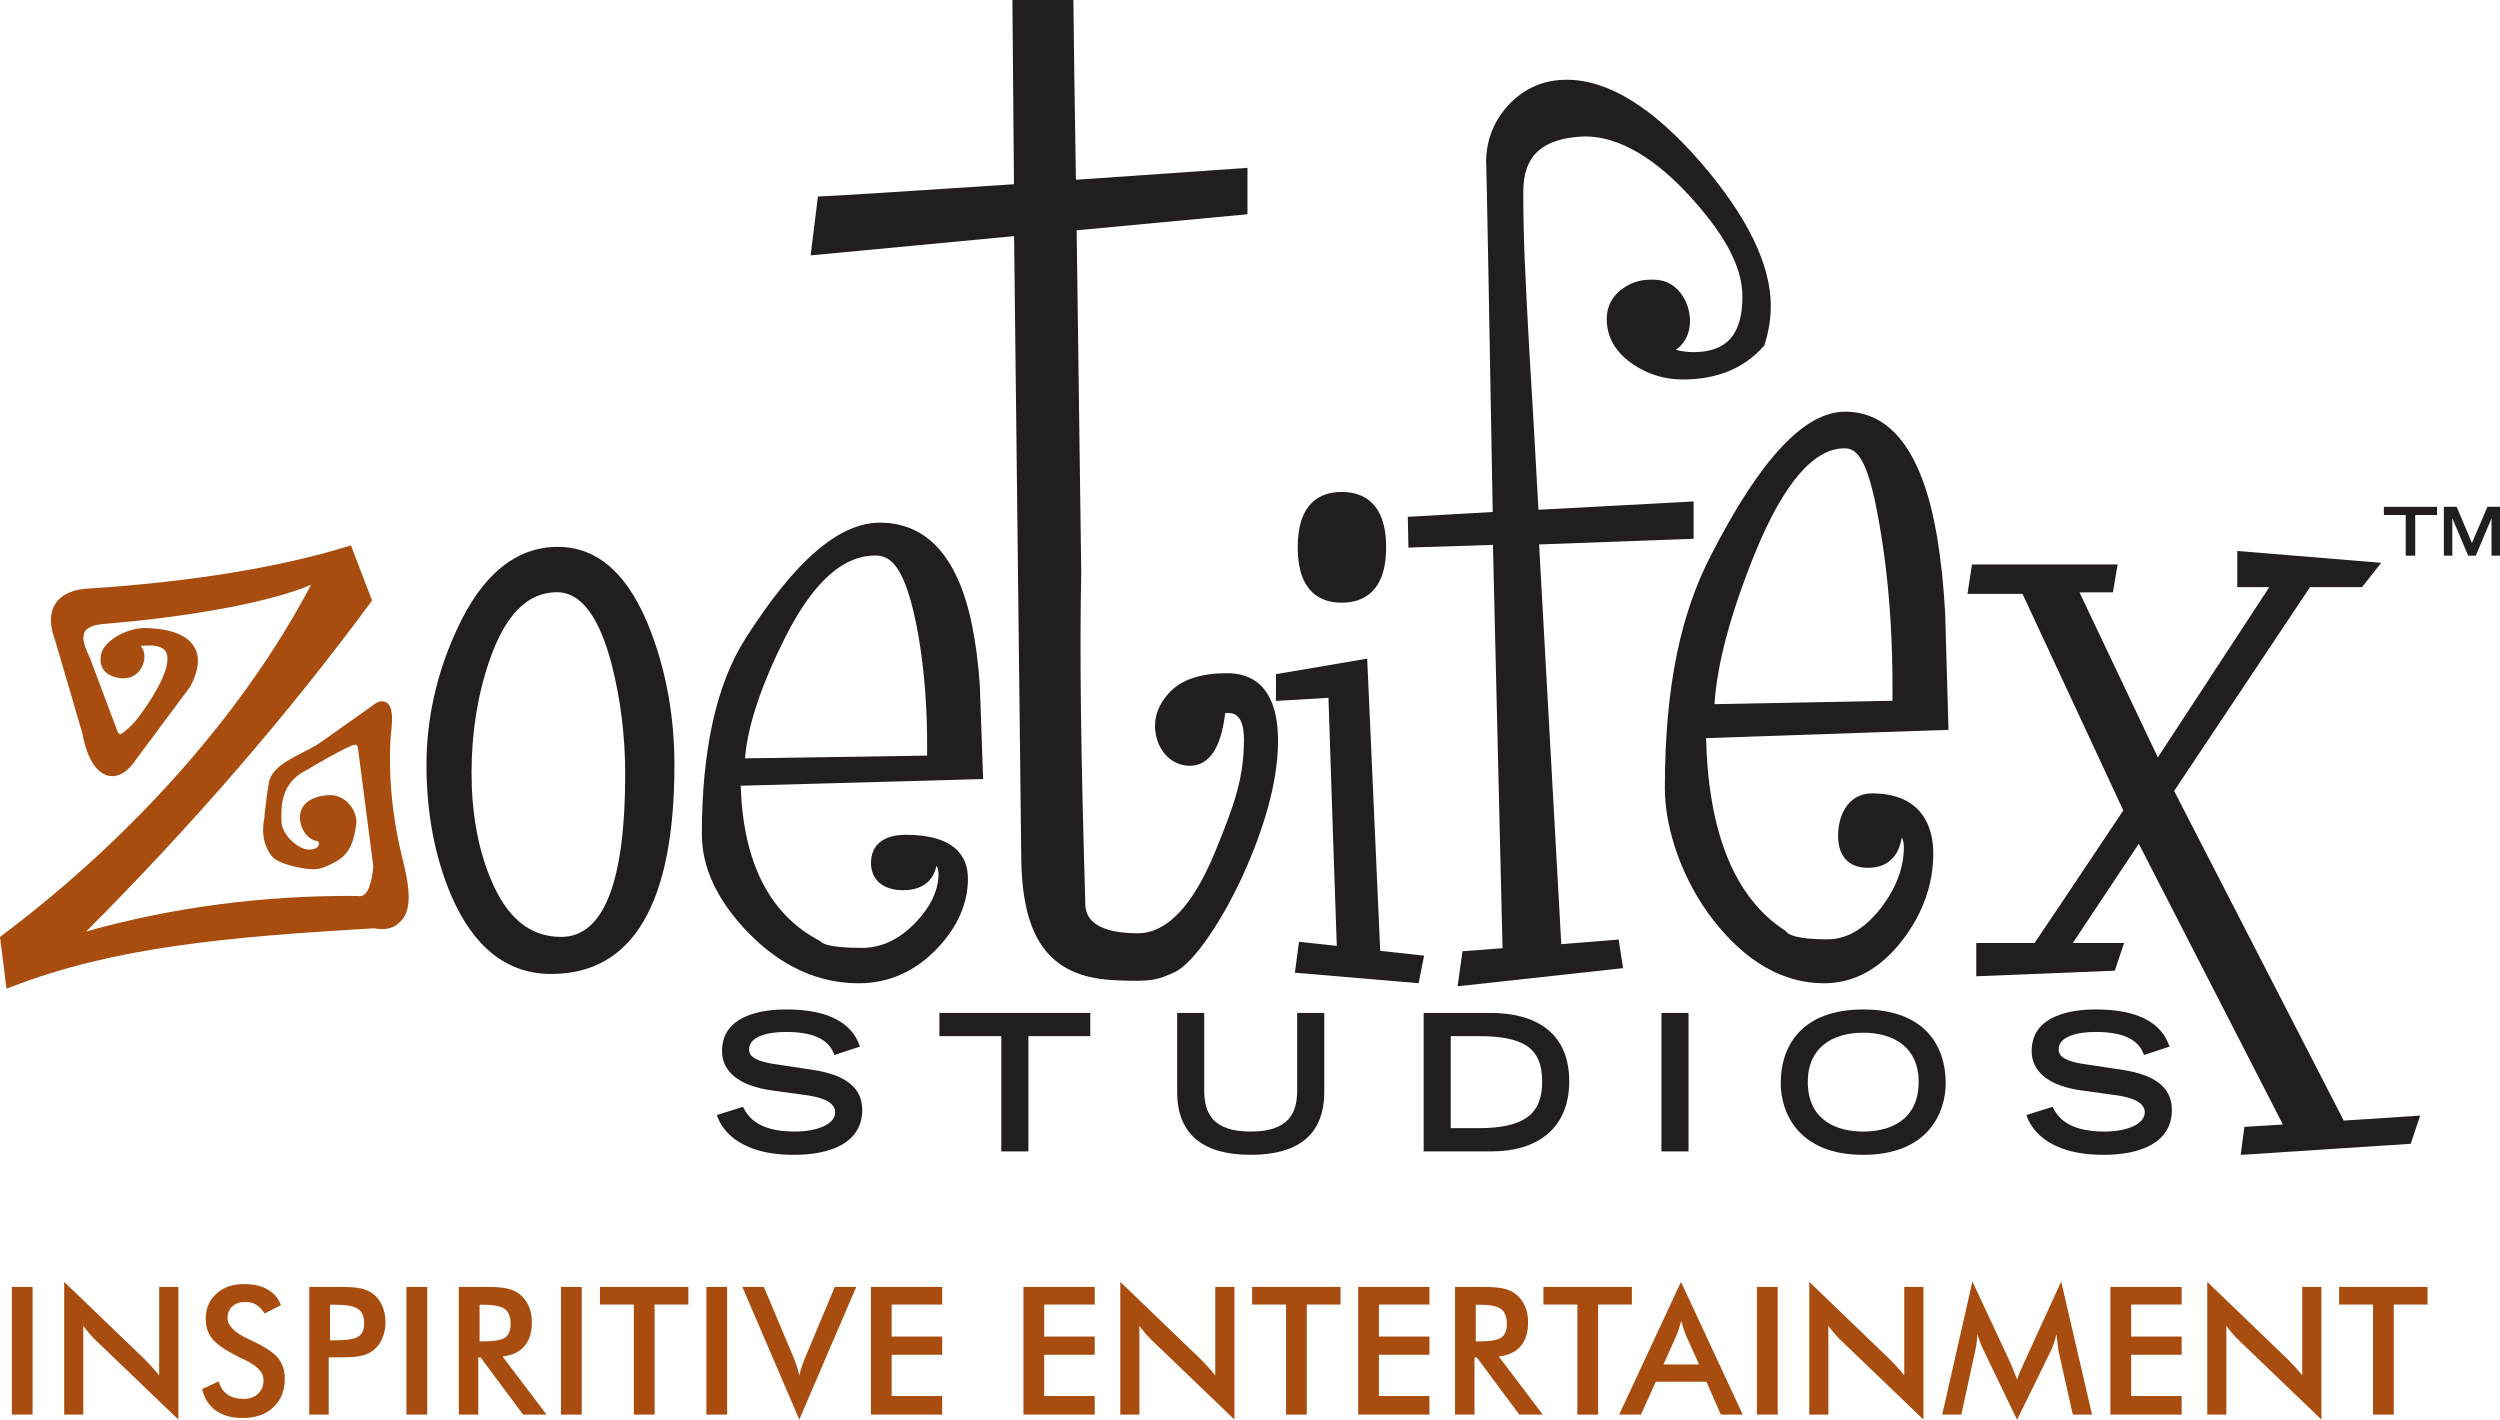
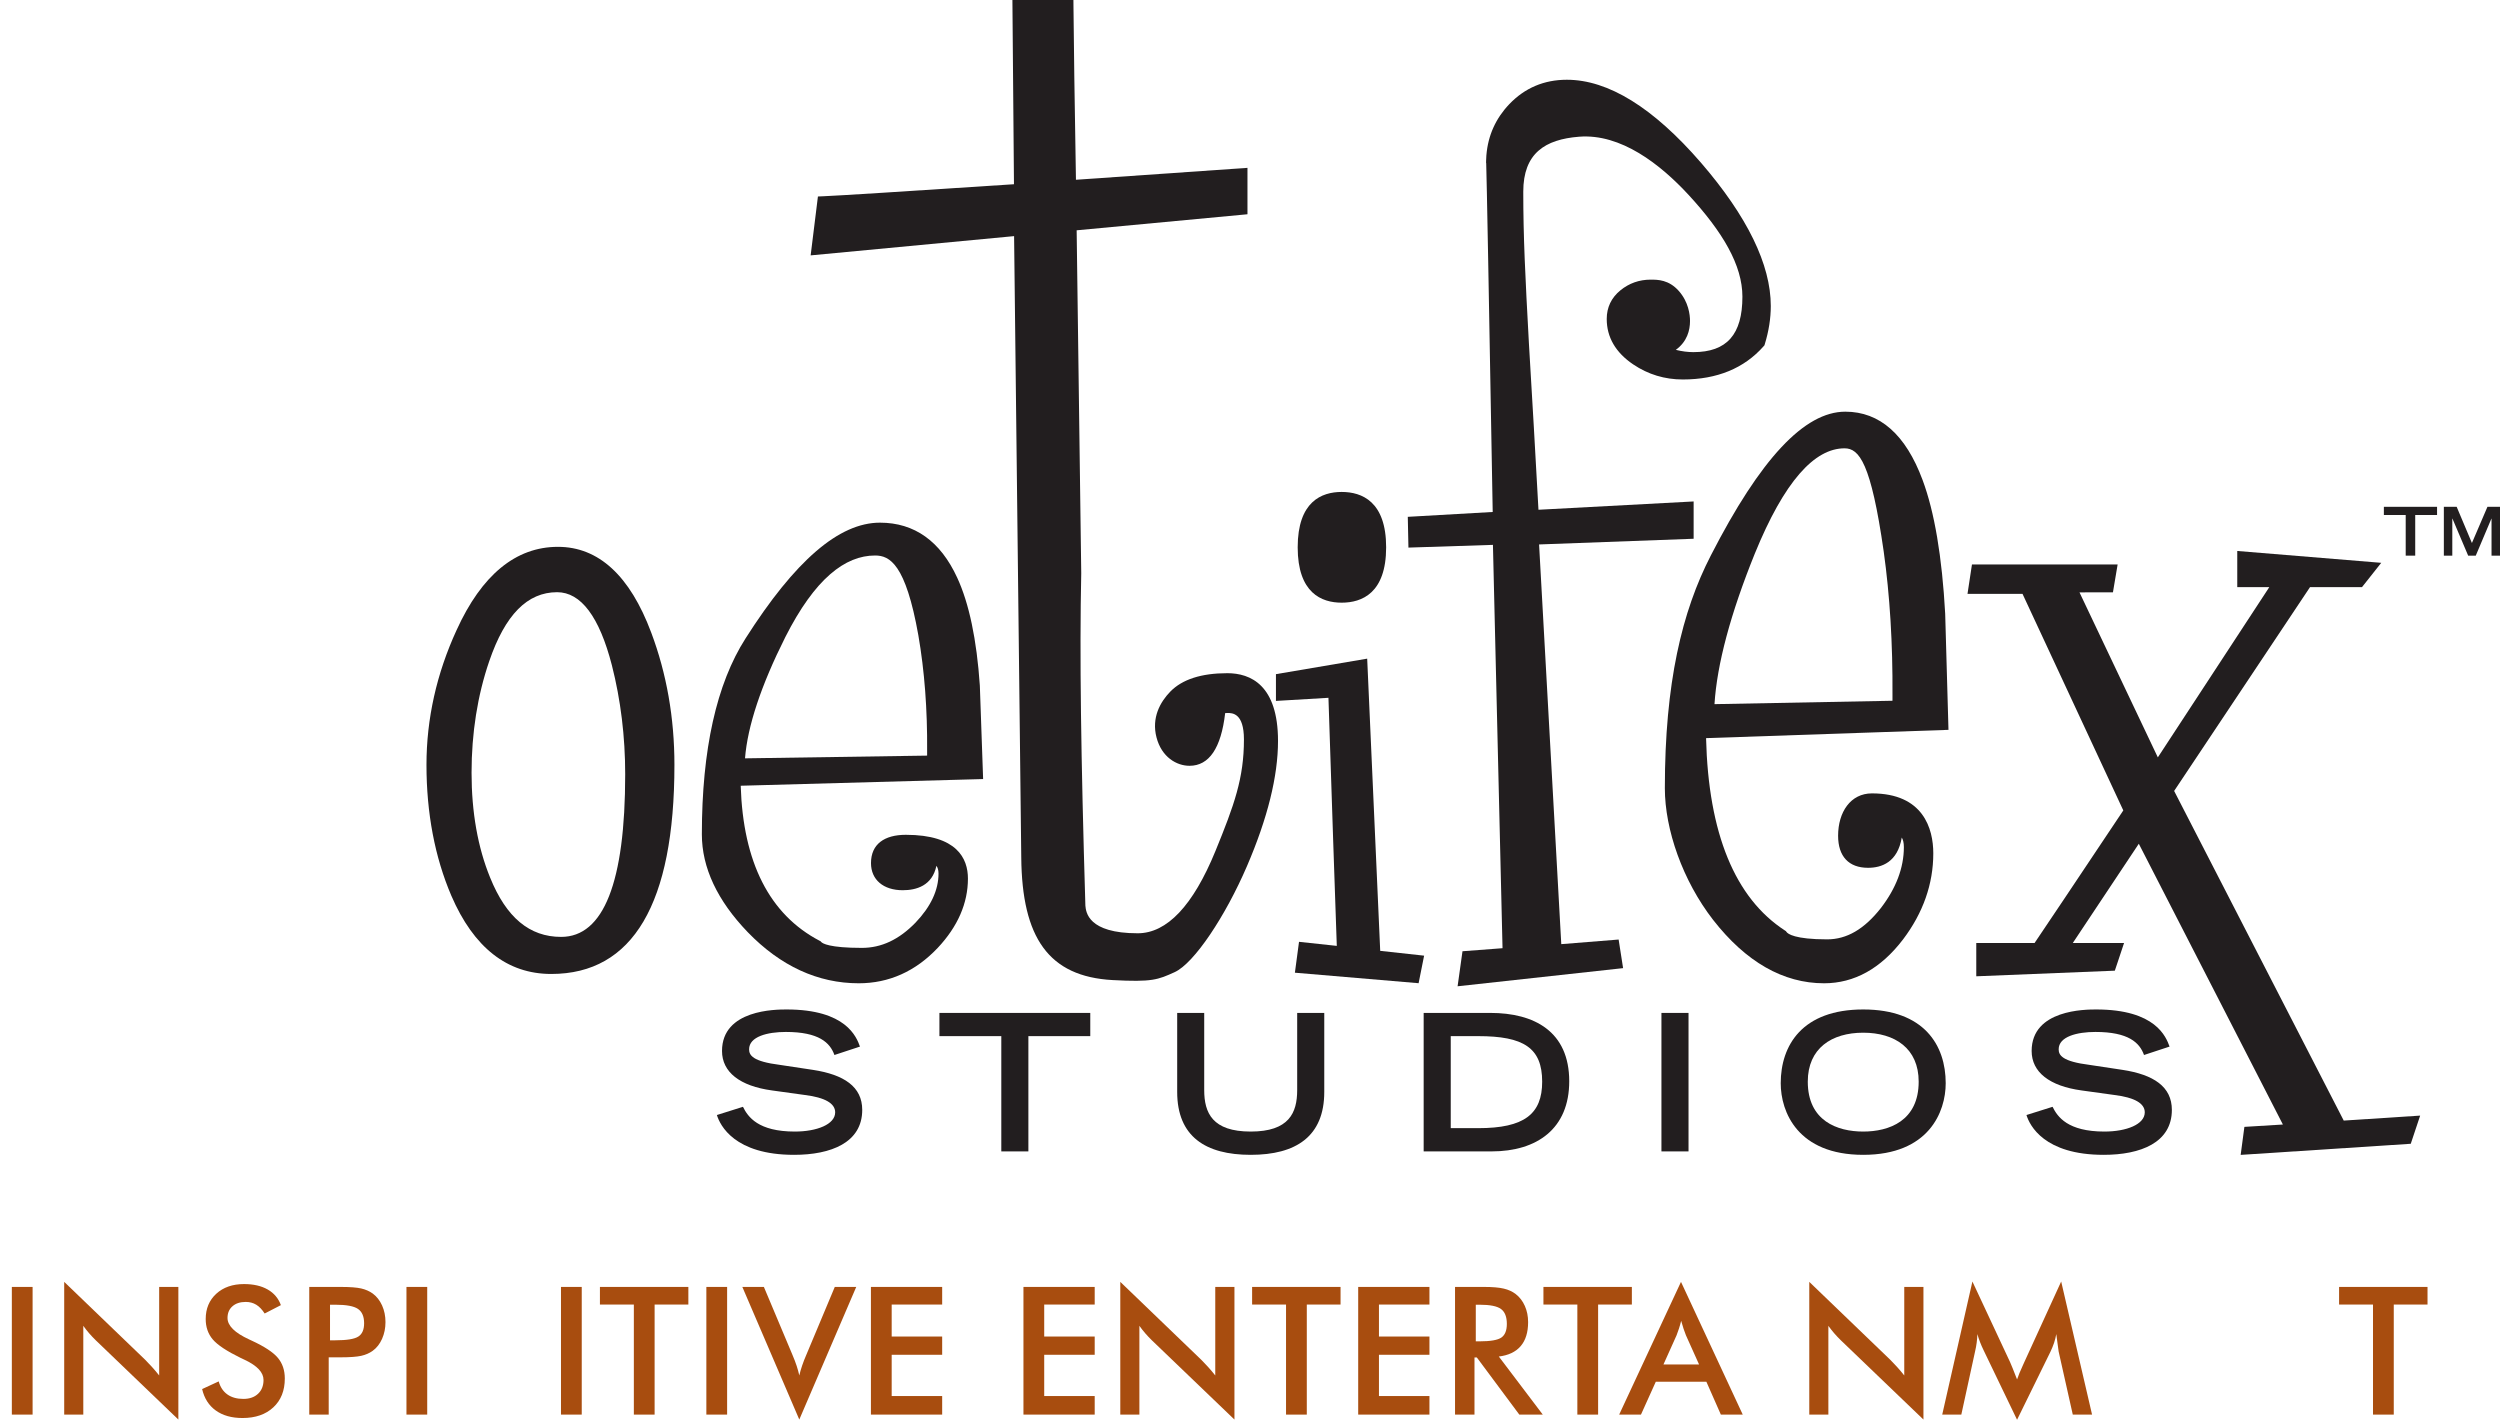
<svg xmlns="http://www.w3.org/2000/svg" width="1402.45pt" height="796.46pt" viewBox="0 0 1402.45 796.46" version="1.1">
  <defs>
    <clipPath id="clip1">
      <path d="M 1370 284 L 1402.449 284 L 1402.449 312 L 1370 312 Z M 1370 284 " />
    </clipPath>
    <clipPath id="clip2">
      <path d="M 36 719 L 101 719 L 101 796.461 L 36 796.461 Z M 36 719 " />
    </clipPath>
    <clipPath id="clip3">
      <path d="M 416 721 L 481 721 L 481 796.461 L 416 796.461 Z M 416 721 " />
    </clipPath>
    <clipPath id="clip4">
      <path d="M 628 719 L 693 719 L 693 796.461 L 628 796.461 Z M 628 719 " />
    </clipPath>
    <clipPath id="clip5">
      <path d="M 1014 719 L 1080 719 L 1080 796.461 L 1014 796.461 Z M 1014 719 " />
    </clipPath>
    <clipPath id="clip6">
      <path d="M 1089 718 L 1174 718 L 1174 796.461 L 1089 796.461 Z M 1089 718 " />
    </clipPath>
    <clipPath id="clip7">
      <path d="M 1238 719 L 1303 719 L 1303 796.461 L 1238 796.461 Z M 1238 719 " />
    </clipPath>
  </defs>
  <g id="surface1">
    <path style=" stroke:none;fill-rule:nonzero;fill:rgb(13.3%,11.8%,12.199%);fill-opacity:1;" d="M 468.094 591.836 C 465.637 584.891 459.344 578.902 440.848 578.902 C 430.586 578.902 420.23 581.48 420.23 588.637 C 420.23 591.941 422.141 595.457 437.637 597.398 L 456.012 600.172 C 473.445 602.844 483.695 609.586 483.695 622.625 C 483.695 641 466.168 647.84 445.441 647.84 C 412.09 647.84 403.977 631.375 402.156 625.508 L 416.789 620.898 C 419.562 626.57 425.355 634.785 445.867 634.785 C 458.27 634.785 468.516 630.738 468.516 623.992 C 468.516 618.973 462.742 615.668 451.645 614.289 L 433.055 611.711 C 415.074 609.254 405.039 601.461 405.039 589.574 C 405.039 566.289 435.27 566.289 441.273 566.289 C 474.719 566.289 480.492 581.781 482.422 587.117 " />
    <path style=" stroke:none;fill-rule:nonzero;fill:rgb(13.3%,11.8%,12.199%);fill-opacity:1;" d="M 561.715 581.25 L 526.996 581.25 L 526.996 568.23 L 611.621 568.23 L 611.621 581.25 L 576.902 581.25 L 576.902 645.914 L 561.715 645.914 " />
    <path style=" stroke:none;fill-rule:nonzero;fill:rgb(13.3%,11.8%,12.199%);fill-opacity:1;" d="M 742.887 612.559 C 742.887 637.574 726.949 647.84 701.617 647.84 C 676.297 647.84 660.379 637.574 660.379 612.559 L 660.379 568.23 L 675.539 568.23 L 675.539 611.5 C 675.539 624.324 680.133 634.785 701.617 634.785 C 723.102 634.785 727.695 624.324 727.695 611.5 L 727.695 568.23 L 742.887 568.23 " />
    <path style=" stroke:none;fill-rule:nonzero;fill:rgb(13.3%,11.8%,12.199%);fill-opacity:1;" d="M 829.242 632.875 C 855.094 632.875 865.129 624.961 865.129 606.797 C 865.129 587.77 854.652 581.25 829.242 581.25 L 813.84 581.25 L 813.84 632.875 Z M 798.648 568.227 L 836.066 568.227 C 860.645 568.227 880.309 578.586 880.309 606.586 C 880.309 633.086 862.355 645.914 836.703 645.914 L 798.648 645.914 " />
    <path style=" stroke:none;fill-rule:nonzero;fill:rgb(13.3%,11.8%,12.199%);fill-opacity:1;" d="M 932.035 645.914 L 947.227 645.914 L 947.227 568.23 L 932.035 568.23 Z M 932.035 645.914 " />
    <path style=" stroke:none;fill-rule:nonzero;fill:rgb(13.3%,11.8%,12.199%);fill-opacity:1;" d="M 1076.34 606.797 C 1076.34 588.09 1062.969 579.324 1045.23 579.324 C 1027.488 579.324 1014.129 588.09 1014.129 606.797 C 1014.129 628.812 1030.699 634.785 1045.23 634.785 C 1059.75 634.785 1076.34 628.812 1076.34 606.797 M 1045.23 566.289 C 1079.43 566.289 1091.5 586.391 1091.5 607.66 C 1091.5 623.809 1081.98 647.84 1045.23 647.84 C 1008.48 647.84 998.953 623.809 998.953 607.66 C 998.953 586.391 1011.02 566.289 1045.23 566.289 " />
    <path style=" stroke:none;fill-rule:nonzero;fill:rgb(13.3%,11.8%,12.199%);fill-opacity:1;" d="M 1202.75 591.836 C 1200.289 584.891 1193.988 578.902 1175.488 578.902 C 1165.238 578.902 1154.871 581.48 1154.871 588.637 C 1154.871 591.941 1156.809 595.457 1172.309 597.398 L 1190.68 600.172 C 1208.121 602.844 1218.371 609.586 1218.371 622.625 C 1218.371 641 1200.84 647.84 1180.102 647.84 C 1146.75 647.84 1138.621 631.375 1136.801 625.508 L 1151.449 620.898 C 1154.238 626.57 1160.012 634.785 1180.531 634.785 C 1192.93 634.785 1203.172 630.738 1203.172 623.992 C 1203.172 618.973 1197.41 615.668 1186.301 614.289 L 1167.699 611.711 C 1149.75 609.254 1139.711 601.461 1139.711 589.574 C 1139.711 566.289 1169.941 566.289 1175.93 566.289 C 1209.391 566.289 1215.148 581.781 1217.078 587.117 " />
    <path style=" stroke:none;fill-rule:nonzero;fill:rgb(13.3%,11.8%,12.199%);fill-opacity:1;" d="M 1349.551 288.906 L 1337.301 288.906 L 1337.301 284.312 L 1367.141 284.312 L 1367.141 288.906 L 1354.891 288.906 L 1354.891 311.703 L 1349.551 311.703 " />
    <g clip-path="url(#clip1)" clip-rule="nonzero">
      <path style=" stroke:none;fill-rule:nonzero;fill:rgb(13.3%,11.8%,12.199%);fill-opacity:1;" d="M 1375.781 290.941 L 1375.691 290.941 L 1375.691 311.707 L 1370.949 311.707 L 1370.949 284.312 L 1378.141 284.312 L 1386.699 304.621 L 1395.41 284.312 L 1402.449 284.312 L 1402.449 311.707 L 1397.699 311.707 L 1397.699 290.941 L 1397.629 290.941 L 1388.852 311.707 L 1384.59 311.707 " />
    </g>
-     <path style=" stroke:none;fill-rule:nonzero;fill:rgb(65.881%,30.196%,5.882%);fill-opacity:1;" d="M 3.652 554.648 L 0 525.59 L 1.16 524.719 C 75.449 468.848 137.453 398.676 174.453 328.086 C 153.93 336.848 112.113 345.551 58.84 349.953 C 45.121 351.086 44.289 356.422 50.457 369.086 L 65.906 410.293 C 66.207 410.871 66.844 411.922 67.457 411.922 C 67.949 411.922 73.27 408.199 77.391 402.723 C 90.25 385.617 96.16 371.859 93.195 365.922 C 91.559 362.648 86.668 361.438 78.895 362.379 C 78.895 362.379 83.164 366.297 79.664 373.98 C 76.926 379.992 69.961 382.121 62.789 379.254 C 55.617 376.383 55.789 369.422 57.102 365.746 C 59.641 358.641 72.059 352.02 81.836 352.301 C 95.996 352.719 105.148 356.32 109.035 363.004 C 112.316 368.641 111.551 376.07 106.766 385.09 L 106.562 385.41 L 76.598 425.645 C 71.441 433.711 66.359 435.406 63.004 435.406 C 55.121 435.406 48.84 426.406 46.184 411.32 L 30.918 359.219 C 27.77 350.93 27.746 344.137 30.844 339.031 C 33.793 334.172 39.289 331.246 47.176 330.336 L 47.305 330.324 C 105.797 326.594 155.367 318.629 194.641 306.641 L 196.871 305.961 L 208.715 336.898 L 207.902 338 C 161.625 400.746 107.977 462.797 48.352 522.547 C 96.684 508.938 147.715 502.242 200.27 502.586 L 200.727 502.633 C 201.109 502.707 201.48 502.742 201.828 502.742 C 206.824 502.742 208.711 493.719 209.41 486.023 L 200.977 420.953 C 200.699 417.754 199.773 417.754 199.328 417.754 C 195.742 417.754 173.191 431.355 171.812 432.066 C 158.039 439.172 157.625 450.902 157.871 460.652 C 158.066 468.293 167.238 476.668 173.512 476.605 C 179.789 476.547 179.523 472.047 178.008 471.828 C 170.914 470.797 167.105 461.77 168.539 455.922 C 170.09 449.594 176.473 446.492 184.133 446.051 C 195.039 445.422 200.637 456.258 199.883 462.18 C 197.84 478.172 192.641 481.996 182.082 486.395 C 180.121 487.211 177.977 487.629 175.711 487.629 L 175.707 487.629 C 169.941 487.629 156.27 484.898 152.535 480.332 C 149.398 476.496 146.129 469.637 148.316 458.695 C 148.355 457.664 148.547 455.969 148.887 452.941 C 149.262 449.641 149.898 444.543 150.82 439.008 C 152.566 428.566 169.277 423.105 176.961 418.289 C 177.883 417.715 178.797 417.141 179.691 416.562 L 208.371 396.262 C 210.645 394.305 212.539 393.395 214.328 393.395 C 215.723 393.395 216.949 393.957 217.879 395.02 C 219.367 396.727 220.859 400.297 219.172 412.848 C 217.73 435.648 220.141 459.602 226.34 484.035 C 230.316 499.723 230.223 509.945 226.059 515.297 C 223 519.23 218.789 522.422 209.789 520.754 C 126.848 525.598 64.098 531.328 6.633 553.5 " />
    <path style=" stroke:none;fill-rule:nonzero;fill:rgb(13.3%,11.8%,12.199%);fill-opacity:1;" d="M 312.539 332.211 C 295.832 332.211 283.371 344.871 274.453 370.914 C 267.871 390.113 264.535 411.18 264.535 433.523 C 264.535 455.625 268.039 475.398 274.949 492.305 C 284.012 514.695 297.039 525.578 314.785 525.578 C 338.629 525.578 350.723 494.891 350.723 434.363 C 350.723 413.234 348.211 392.648 343.25 373.184 C 336.234 345.996 325.898 332.211 312.539 332.211 M 309.227 546.375 C 284.586 546.375 265.727 531.598 253.18 502.449 C 243.93 480.816 239.242 456.121 239.242 429.039 C 239.242 403.289 244.922 377.879 256.117 353.516 C 270.215 322.5 289.355 306.766 313.004 306.766 C 335.797 306.766 353.402 322.965 365.34 354.914 C 373.965 377.852 378.34 402.797 378.34 429.039 C 378.34 506.898 355.086 546.375 309.227 546.375 " />
    <path style=" stroke:none;fill-rule:nonzero;fill:rgb(13.3%,11.8%,12.199%);fill-opacity:1;" d="M 490.91 311.625 C 474.094 311.625 457.141 324.574 440.523 357.441 C 426.934 384.531 419.344 407.383 417.941 425.414 L 520.098 423.883 L 520.098 421.223 C 520.285 398.133 518.633 376.332 515.18 356.402 C 508.066 316.324 499.109 311.625 490.91 311.625 M 481.723 551.602 C 458.82 551.602 437.863 541.949 419.445 522.906 C 402.379 505.16 393.73 486.707 393.73 468.051 C 393.73 420.531 401.973 383.559 418.227 358.156 C 446.039 314.453 470.707 293.203 493.637 293.203 C 512.965 293.203 527.543 303.582 536.965 324.051 C 543.641 338.453 547.914 358.816 549.668 384.562 L 551.512 437.031 L 415.527 440.781 C 416.836 483.812 431.719 513.062 459.785 527.75 L 460.316 528.027 L 460.688 528.434 C 461.398 529.215 465.141 531.746 483.469 531.746 C 494.457 531.746 504.305 527.121 513.57 517.598 C 522.137 508.641 526.488 499.371 526.488 490.055 C 526.488 488.039 526.023 486.664 525.301 485.715 C 522.977 496.891 514.004 499.398 506.418 499.398 C 495.57 499.398 488.609 493.531 488.609 484.188 C 488.609 473.48 496.188 468.309 508.16 468.309 C 536.949 468.309 542.992 481.664 542.992 492.867 C 542.992 506.691 537.285 519.781 526.023 531.77 C 513.57 544.93 498.668 551.602 481.723 551.602 " />
    <path style=" stroke:none;fill-rule:nonzero;fill:rgb(13.3%,11.8%,12.199%);fill-opacity:1;" d="M 624.184 549.805 C 588.195 547.852 573.316 525.945 572.91 481.07 L 568.887 132.461 L 454.758 143.262 L 458.84 110.227 L 461.766 110.102 C 470.648 109.727 506.656 107.453 568.816 103.352 L 567.941 0 L 602.168 0 L 602.195 3.43 C 602.383 25.238 602.836 57.137 603.586 100.848 L 699.805 94.164 L 699.805 120.195 L 603.98 129.195 L 606.555 321.508 C 605.586 367.406 606.367 423.996 608.875 508.023 C 609.223 511.703 610.316 523.551 638.246 523.551 C 654.629 523.551 669.285 508.047 681.812 477.477 C 692.438 451.488 697.824 436.523 697.824 414.805 C 697.824 399.961 691.289 399.961 688.5 399.961 L 687.289 400.047 C 685.023 419.656 678.301 429.594 667.297 429.594 C 660.066 429.594 651.66 424.762 648.777 413.684 C 645.898 402.605 650.867 393.785 656.516 387.98 C 663.18 381.125 673.941 377.648 688.5 377.648 C 701.477 377.648 716.941 384.246 716.941 415.676 C 716.941 435.426 711.082 459.051 699.52 485.895 C 687.527 513.809 669.918 540.391 658.953 545.359 C 649.57 549.613 646.355 551.008 624.184 549.805 " />
    <path style=" stroke:none;fill-rule:nonzero;fill:rgb(13.3%,11.8%,12.199%);fill-opacity:1;" d="M 752.645 338.086 C 741.391 338.086 727.977 332.699 727.977 307.031 C 727.977 281.359 741.391 275.973 752.645 275.973 C 764.027 275.973 777.598 281.359 777.598 307.031 C 777.598 332.699 764.027 338.086 752.645 338.086 M 795.809 551.562 L 726.41 545.668 L 728.723 528.344 L 749.914 530.621 C 748.777 498.512 747.203 451.734 745.234 391.453 L 715.777 393.203 L 715.777 378.188 L 766.965 369.488 L 774.27 533.41 L 798.898 536.109 " />
    <path style=" stroke:none;fill-rule:nonzero;fill:rgb(13.3%,11.8%,12.199%);fill-opacity:1;" d="M 817.684 553.281 L 820.426 533.629 L 842.891 531.922 L 837.508 305.66 L 790.102 307.191 L 789.742 289.93 L 837.379 287.207 C 835.234 165.332 834.012 99.57 833.73 91.48 L 833.66 91.48 C 833.66 90.914 833.664 90.539 833.672 90.348 C 833.691 89.344 833.738 88.352 833.812 87.371 L 833.844 86.988 C 834.754 76.012 839.059 66.422 846.672 58.445 C 855.348 49.348 866.211 44.738 878.949 44.738 C 902.168 44.738 927.48 60.387 954.188 91.25 C 980.195 121.395 993.379 148.445 993.379 171.656 C 993.379 178.555 992.254 185.734 990.031 193.004 L 989.812 193.723 L 989.316 194.281 C 978.414 206.625 963.176 212.883 944.02 212.883 C 933.871 212.883 924.523 210.043 916.23 204.445 C 906.355 197.793 901.344 189.203 901.344 178.922 C 901.344 172.438 903.922 167.039 909.004 162.879 C 913.879 158.891 919.598 156.871 926.012 156.871 C 930.035 156.871 936.168 156.934 941.734 163.172 C 947.266 169.387 948.062 176.566 948.062 180.082 C 948.062 185.227 946.492 191.609 940.098 196.266 C 943.547 197.113 946.84 197.539 949.941 197.539 C 968.715 197.539 977.457 187.652 977.457 166.43 C 977.457 148.824 966.504 130.203 947.211 109.27 C 931.395 92.172 909.301 74.828 885.812 76.695 C 866.785 78.211 854.523 85.918 854.523 107.539 C 854.523 132.789 855.594 154.344 857.711 192.965 C 859.598 224.324 861.391 255.598 863.047 285.961 L 950.094 281.305 L 950.094 302.23 L 863.395 305.422 L 875.848 529.645 L 908.02 527.062 L 910.523 543.105 " />
    <path style=" stroke:none;fill-rule:nonzero;fill:rgb(13.3%,11.8%,12.199%);fill-opacity:1;" d="M 1034.762 251.5 C 1017.949 251.5 1000.988 269.871 984.371 310.66 C 970.785 344.277 963.195 372.633 961.793 395.012 L 1061.641 393.109 L 1061.641 389.809 C 1061.828 361.164 1060.18 334.109 1056.719 309.371 C 1049.609 259.637 1042.961 251.5 1034.762 251.5 M 1023.27 551.602 C 1000.359 551.602 979.41 539.621 960.988 515.992 C 943.926 493.969 933.949 465.34 933.949 442.191 C 933.949 383.227 943.516 343.074 959.773 311.547 C 987.586 257.312 1012.262 230.945 1035.18 230.945 C 1054.512 230.945 1069.09 243.824 1078.512 269.223 C 1085.191 287.098 1089.461 312.363 1091.211 344.316 L 1093.059 409.43 L 957.07 414.078 C 958.379 467.477 973.262 503.777 1001.328 522.004 L 1001.859 522.344 L 1002.23 522.852 C 1002.941 523.816 1006.691 526.965 1025.012 526.965 C 1036 526.965 1045.852 521.223 1055.121 509.406 C 1063.68 498.293 1068.031 486.785 1068.031 475.227 C 1068.031 472.723 1067.57 471.02 1066.852 469.84 C 1064.52 483.707 1055.551 486.82 1047.961 486.82 C 1037.109 486.82 1031.141 480.434 1031.141 468.836 C 1031.141 455.555 1038.141 445.074 1050.109 445.074 C 1078.898 445.074 1084.539 464.812 1084.539 478.715 C 1084.539 495.871 1078.828 512.113 1067.57 526.992 C 1055.121 543.324 1040.211 551.602 1023.27 551.602 " />
    <path style=" stroke:none;fill-rule:nonzero;fill:rgb(13.3%,11.8%,12.199%);fill-opacity:1;" d="M 1256.969 647.867 L 1259.059 632.152 L 1280.66 630.836 L 1199.828 473.328 L 1162.801 528.996 L 1191.559 528.996 L 1186.379 544.531 L 1108.648 547.68 L 1108.648 528.996 L 1141.359 528.996 C 1146.961 520.754 1164.059 495.207 1191.129 454.637 L 1134.59 333.148 L 1103.73 333.148 L 1106.23 316.645 L 1187.949 316.645 L 1185.32 332.27 L 1166.551 332.312 L 1210.5 424.875 L 1273.031 329.371 L 1255.059 329.371 L 1255.059 309.086 L 1335.828 315.73 L 1325.031 329.371 L 1295.871 329.371 L 1219.648 443.707 L 1314.789 628.625 L 1357.66 625.832 L 1352.391 641.633 " />
    <path style=" stroke:none;fill-rule:nonzero;fill:rgb(65.881%,30.196%,5.882%);fill-opacity:1;" d="M 6.641 793.562 L 18.285 793.562 L 18.285 721.941 L 6.641 721.941 Z M 6.641 793.562 " />
    <g clip-path="url(#clip2)" clip-rule="nonzero">
      <path style=" stroke:none;fill-rule:nonzero;fill:rgb(65.881%,30.196%,5.882%);fill-opacity:1;" d="M 36.016 793.562 L 36.016 719.102 L 81.512 762.879 C 82.754 764.133 84.008 765.441 85.277 766.852 C 86.551 768.262 87.891 769.848 89.289 771.605 L 89.289 721.941 L 100.055 721.941 L 100.055 796.344 L 53.625 751.785 C 52.383 750.57 51.191 749.301 50.027 747.969 C 48.871 746.637 47.773 745.227 46.727 743.762 L 46.727 793.562 " />
    </g>
    <path style=" stroke:none;fill-rule:nonzero;fill:rgb(65.881%,30.196%,5.882%);fill-opacity:1;" d="M 113.391 779.238 L 122.684 774.934 C 123.566 778.125 125.18 780.551 127.527 782.234 C 129.879 783.918 132.883 784.758 136.531 784.758 C 139.984 784.758 142.734 783.801 144.777 781.863 C 146.812 779.945 147.832 777.359 147.832 774.152 C 147.832 769.926 144.34 766.188 137.363 762.879 C 136.383 762.41 135.629 762.039 135.113 761.824 C 127.215 757.969 121.961 754.484 119.34 751.375 C 116.707 748.262 115.395 744.445 115.395 739.945 C 115.395 734.113 117.383 729.379 121.336 725.758 C 125.309 722.137 130.492 720.336 136.922 720.336 C 142.207 720.336 146.629 721.355 150.18 723.391 C 153.73 725.426 156.199 728.359 157.566 732.156 L 148.469 736.852 C 147.027 734.621 145.465 732.957 143.742 731.922 C 142.039 730.883 140.074 730.355 137.852 730.355 C 134.719 730.355 132.234 731.176 130.395 732.801 C 128.547 734.426 127.629 736.617 127.629 739.359 C 127.629 743.664 131.668 747.676 139.758 751.391 C 140.375 751.688 140.863 751.922 141.227 752.078 C 148.301 755.344 153.164 758.535 155.805 761.648 C 158.449 764.758 159.77 768.652 159.77 773.312 C 159.77 780.102 157.637 785.484 153.359 789.473 C 149.086 793.465 143.312 795.48 136.039 795.48 C 129.945 795.48 124.945 794.074 121.043 791.254 C 117.148 788.457 114.594 784.445 113.391 779.238 " />
    <path style=" stroke:none;fill-rule:nonzero;fill:rgb(65.881%,30.196%,5.882%);fill-opacity:1;" d="M 185.133 751.883 L 188.113 751.883 C 194.574 751.883 198.879 751.18 201.031 749.77 C 203.184 748.379 204.262 745.895 204.262 742.332 C 204.262 738.535 203.113 735.836 200.805 734.27 C 198.516 732.703 194.281 731.922 188.113 731.922 L 185.133 731.922 Z M 184.398 761.434 L 184.398 793.562 L 173.488 793.562 L 173.488 721.941 L 191.102 721.941 C 196.316 721.941 200.16 722.234 202.625 722.801 C 205.082 723.371 207.227 724.309 209.055 725.621 C 211.305 727.266 213.066 729.516 214.34 732.332 C 215.609 735.148 216.246 738.262 216.246 741.668 C 216.246 745.051 215.609 748.184 214.34 751.059 C 213.066 753.918 211.305 756.168 209.055 757.793 C 207.227 759.102 205.082 760.043 202.625 760.59 C 200.16 761.137 196.316 761.434 191.102 761.434 L 188.801 761.434 " />
    <path style=" stroke:none;fill-rule:nonzero;fill:rgb(65.881%,30.196%,5.882%);fill-opacity:1;" d="M 228.016 793.562 L 239.66 793.562 L 239.66 721.941 L 228.016 721.941 Z M 228.016 793.562 " />
-     <path style=" stroke:none;fill-rule:nonzero;fill:rgb(65.881%,30.196%,5.882%);fill-opacity:1;" d="M 269.035 752.469 L 271.137 752.469 C 277.301 752.469 281.391 751.746 283.418 750.316 C 285.441 748.887 286.449 746.344 286.449 742.684 C 286.449 738.73 285.363 735.953 283.203 734.348 C 281.031 732.723 277.008 731.922 271.137 731.922 L 269.035 731.922 Z M 268.301 761.512 L 268.301 793.562 L 257.391 793.562 L 257.391 721.941 L 273.633 721.941 C 278.398 721.941 282.086 722.254 284.711 722.879 C 287.34 723.488 289.582 724.523 291.441 725.953 C 293.66 727.676 295.375 729.926 296.578 732.664 C 297.781 735.406 298.387 738.398 298.387 741.668 C 298.387 747.402 296.996 751.883 294.23 755.129 C 291.461 758.379 287.359 760.336 281.949 760.98 L 306.605 793.562 L 293.445 793.562 L 269.621 761.512 " />
    <path style=" stroke:none;fill-rule:nonzero;fill:rgb(65.881%,30.196%,5.882%);fill-opacity:1;" d="M 314.699 793.562 L 326.344 793.562 L 326.344 721.941 L 314.699 721.941 Z M 314.699 793.562 " />
    <path style=" stroke:none;fill-rule:nonzero;fill:rgb(65.881%,30.196%,5.882%);fill-opacity:1;" d="M 367.223 731.824 L 367.223 793.566 L 355.578 793.566 L 355.578 731.824 L 336.547 731.824 L 336.547 721.941 L 386.156 721.941 L 386.156 731.824 " />
    <path style=" stroke:none;fill-rule:nonzero;fill:rgb(65.881%,30.196%,5.882%);fill-opacity:1;" d="M 396.254 793.562 L 407.898 793.562 L 407.898 721.941 L 396.254 721.941 Z M 396.254 793.562 " />
    <g clip-path="url(#clip3)" clip-rule="nonzero">
      <path style=" stroke:none;fill-rule:nonzero;fill:rgb(65.881%,30.196%,5.882%);fill-opacity:1;" d="M 448.387 796.344 L 416.438 721.941 L 428.523 721.941 L 444.57 760.102 C 445.52 762.312 446.301 764.367 446.918 766.246 C 447.535 768.125 448.023 769.906 448.387 771.609 C 448.805 769.809 449.344 767.949 450 766.012 C 450.656 764.094 451.418 762.117 452.301 760.102 L 468.297 721.941 L 480.332 721.941 " />
    </g>
    <path style=" stroke:none;fill-rule:nonzero;fill:rgb(65.881%,30.196%,5.882%);fill-opacity:1;" d="M 488.57 793.562 L 488.57 721.941 L 528.539 721.941 L 528.539 731.824 L 500.215 731.824 L 500.215 749.77 L 528.539 749.77 L 528.539 760.004 L 500.215 760.004 L 500.215 783.152 L 528.539 783.152 L 528.539 793.562 " />
    <path style=" stroke:none;fill-rule:nonzero;fill:rgb(65.881%,30.196%,5.882%);fill-opacity:1;" d="M 574.137 793.562 L 574.137 721.941 L 614.105 721.941 L 614.105 731.824 L 585.781 731.824 L 585.781 749.77 L 614.105 749.77 L 614.105 760.004 L 585.781 760.004 L 585.781 783.152 L 614.105 783.152 L 614.105 793.562 " />
    <g clip-path="url(#clip4)" clip-rule="nonzero">
      <path style=" stroke:none;fill-rule:nonzero;fill:rgb(65.881%,30.196%,5.882%);fill-opacity:1;" d="M 628.461 793.562 L 628.461 719.102 L 673.957 762.879 C 675.199 764.133 676.453 765.441 677.727 766.852 C 678.996 768.262 680.34 769.848 681.738 771.605 L 681.738 721.941 L 692.5 721.941 L 692.5 796.344 L 646.07 751.785 C 644.828 750.57 643.637 749.301 642.473 747.969 C 641.316 746.637 640.223 745.227 639.176 743.762 L 639.176 793.562 " />
    </g>
    <path style=" stroke:none;fill-rule:nonzero;fill:rgb(65.881%,30.196%,5.882%);fill-opacity:1;" d="M 733.086 731.824 L 733.086 793.566 L 721.441 793.566 L 721.441 731.824 L 702.41 731.824 L 702.41 721.941 L 752.02 721.941 L 752.02 731.824 " />
    <path style=" stroke:none;fill-rule:nonzero;fill:rgb(65.881%,30.196%,5.882%);fill-opacity:1;" d="M 761.922 793.562 L 761.922 721.941 L 801.891 721.941 L 801.891 731.824 L 773.566 731.824 L 773.566 749.77 L 801.891 749.77 L 801.891 760.004 L 773.566 760.004 L 773.566 783.152 L 801.891 783.152 L 801.891 793.562 " />
    <path style=" stroke:none;fill-rule:nonzero;fill:rgb(65.881%,30.196%,5.882%);fill-opacity:1;" d="M 827.891 752.469 L 829.992 752.469 C 836.156 752.469 840.246 751.746 842.273 750.316 C 844.301 748.887 845.309 746.344 845.309 742.684 C 845.309 738.73 844.219 735.953 842.059 734.348 C 839.887 732.723 835.863 731.922 829.992 731.922 L 827.891 731.922 Z M 827.156 761.512 L 827.156 793.562 L 816.246 793.562 L 816.246 721.941 L 832.488 721.941 C 837.254 721.941 840.941 722.254 843.566 722.879 C 846.195 723.488 848.438 724.523 850.297 725.953 C 852.52 727.676 854.23 729.926 855.434 732.664 C 856.637 735.406 857.242 738.398 857.242 741.668 C 857.242 747.402 855.855 751.883 853.086 755.129 C 850.316 758.379 846.219 760.336 840.805 760.98 L 865.465 793.562 L 852.305 793.562 L 828.477 761.512 " />
    <path style=" stroke:none;fill-rule:nonzero;fill:rgb(65.881%,30.196%,5.882%);fill-opacity:1;" d="M 896.508 731.824 L 896.508 793.566 L 884.863 793.566 L 884.863 731.824 L 865.836 731.824 L 865.836 721.941 L 915.441 721.941 L 915.441 731.824 " />
    <path style=" stroke:none;fill-rule:nonzero;fill:rgb(65.881%,30.196%,5.882%);fill-opacity:1;" d="M 933.172 765.422 L 953.133 765.422 L 945.793 749.102 C 945.371 748.047 944.934 746.852 944.473 745.504 C 944.012 744.152 943.562 742.645 943.102 740.961 C 942.711 742.527 942.301 743.996 941.852 745.348 C 941.422 746.695 940.969 747.949 940.512 749.102 Z M 965.363 793.562 L 957.242 775.129 L 928.867 775.129 L 920.551 793.562 L 908.32 793.562 L 943.004 719.105 L 977.645 793.562 " />
-     <path style=" stroke:none;fill-rule:nonzero;fill:rgb(65.881%,30.196%,5.882%);fill-opacity:1;" d="M 985.598 793.562 L 997.242 793.562 L 997.242 721.941 L 985.598 721.941 Z M 985.598 793.562 " />
    <g clip-path="url(#clip5)" clip-rule="nonzero">
      <path style=" stroke:none;fill-rule:nonzero;fill:rgb(65.881%,30.196%,5.882%);fill-opacity:1;" d="M 1014.969 793.562 L 1014.969 719.102 L 1060.469 762.879 C 1061.711 764.133 1062.961 765.441 1064.238 766.852 C 1065.512 768.262 1066.852 769.848 1068.25 771.605 L 1068.25 721.941 L 1079.012 721.941 L 1079.012 796.344 L 1032.578 751.785 C 1031.34 750.57 1030.148 749.301 1028.98 747.969 C 1027.828 746.637 1026.73 745.227 1025.68 743.762 L 1025.68 793.562 " />
    </g>
    <g clip-path="url(#clip6)" clip-rule="nonzero">
      <path style=" stroke:none;fill-rule:nonzero;fill:rgb(65.881%,30.196%,5.882%);fill-opacity:1;" d="M 1154.859 758.184 C 1154.73 757.637 1154.52 756.109 1154.23 753.605 C 1153.961 751.512 1153.738 749.77 1153.539 748.398 C 1153.25 750.043 1152.828 751.668 1152.301 753.293 C 1151.75 754.934 1151.07 756.598 1150.262 758.301 L 1131.531 796.461 L 1112.789 757.52 C 1112.012 755.914 1111.328 754.367 1110.75 752.859 C 1110.18 751.352 1109.691 749.887 1109.262 748.398 C 1109.238 749.906 1109.109 751.488 1108.891 753.133 C 1108.691 754.777 1108.359 756.5 1107.941 758.301 L 1100.262 793.562 L 1089.551 793.562 L 1106.48 718.906 L 1127.609 764.113 C 1127.93 764.836 1128.43 766.012 1129.109 767.695 C 1129.77 769.336 1130.578 771.414 1131.531 773.84 C 1132.211 771.805 1133.289 769.18 1134.75 766.012 C 1135.141 765.168 1135.441 764.523 1135.629 764.055 L 1156.281 718.906 L 1173.602 793.562 L 1162.789 793.562 " />
    </g>
-     <path style=" stroke:none;fill-rule:nonzero;fill:rgb(65.881%,30.196%,5.882%);fill-opacity:1;" d="M 1183.898 793.562 L 1183.898 721.941 L 1223.871 721.941 L 1223.871 731.824 L 1195.551 731.824 L 1195.551 749.77 L 1223.871 749.77 L 1223.871 760.004 L 1195.551 760.004 L 1195.551 783.152 L 1223.871 783.152 L 1223.871 793.562 " />
    <g clip-path="url(#clip7)" clip-rule="nonzero">
-       <path style=" stroke:none;fill-rule:nonzero;fill:rgb(65.881%,30.196%,5.882%);fill-opacity:1;" d="M 1238.23 793.562 L 1238.23 719.102 L 1283.719 762.879 C 1284.969 764.133 1286.219 765.441 1287.488 766.852 C 1288.762 768.262 1290.102 769.848 1291.5 771.605 L 1291.5 721.941 L 1302.27 721.941 L 1302.27 796.344 L 1255.84 751.785 C 1254.602 750.57 1253.398 749.301 1252.238 747.969 C 1251.078 746.637 1249.988 745.227 1248.941 743.762 L 1248.941 793.562 " />
-     </g>
+       </g>
    <path style=" stroke:none;fill-rule:nonzero;fill:rgb(65.881%,30.196%,5.882%);fill-opacity:1;" d="M 1342.852 731.824 L 1342.852 793.566 L 1331.211 793.566 L 1331.211 731.824 L 1312.18 731.824 L 1312.18 721.941 L 1361.789 721.941 L 1361.789 731.824 " />
  </g>
</svg>